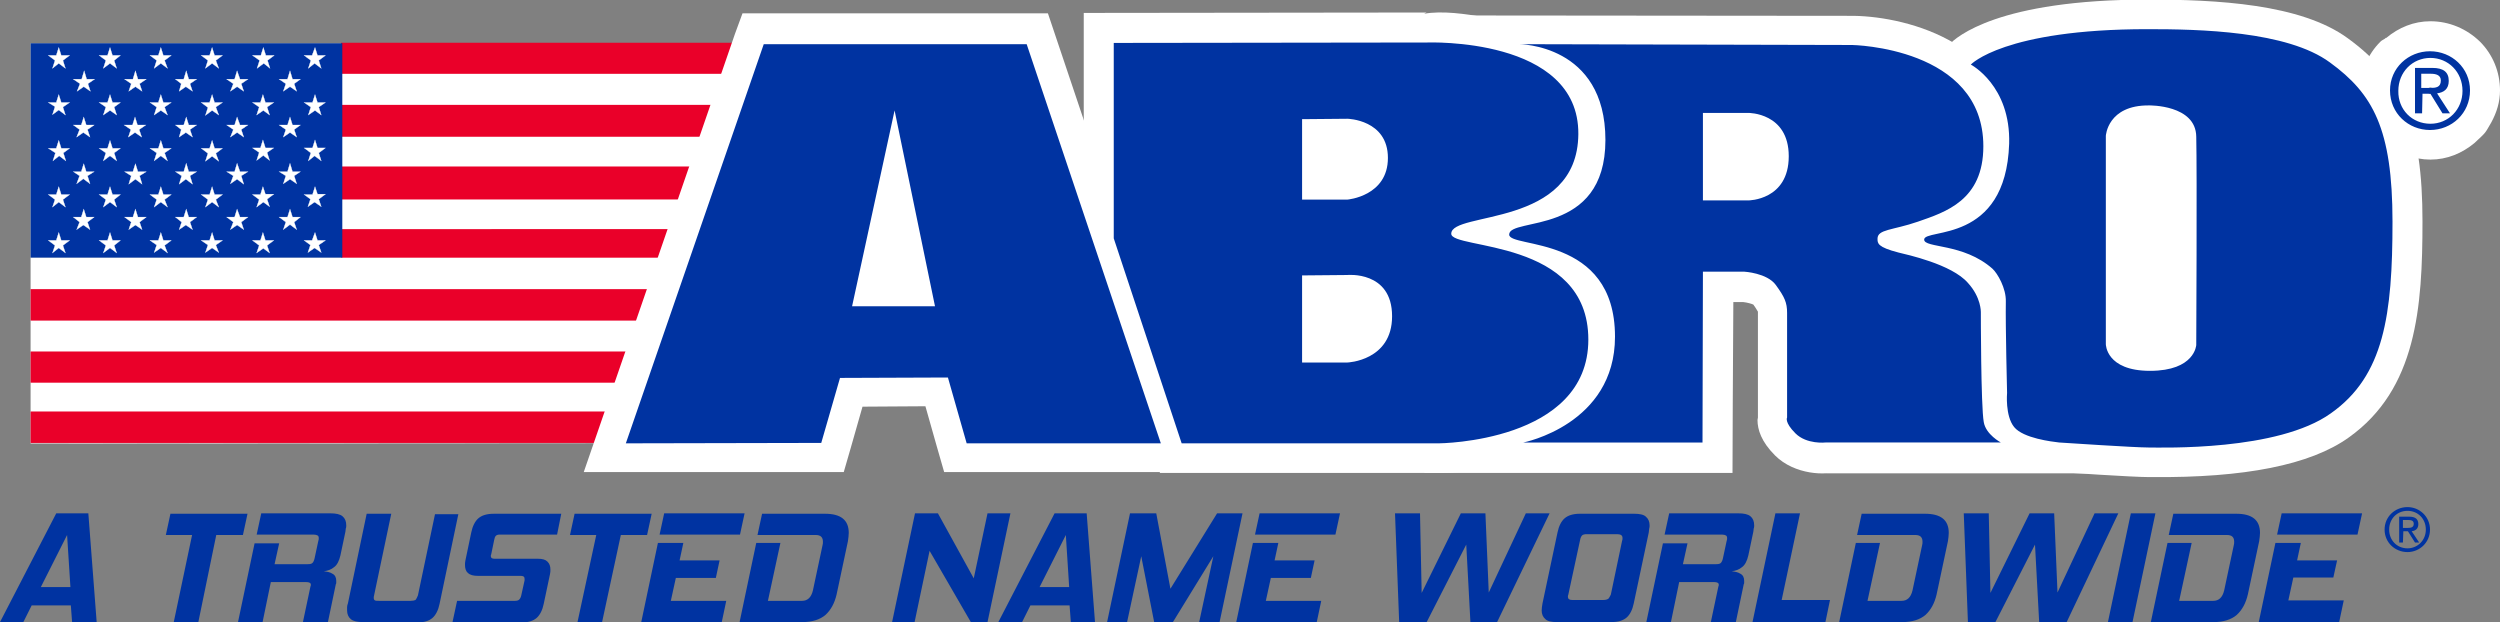
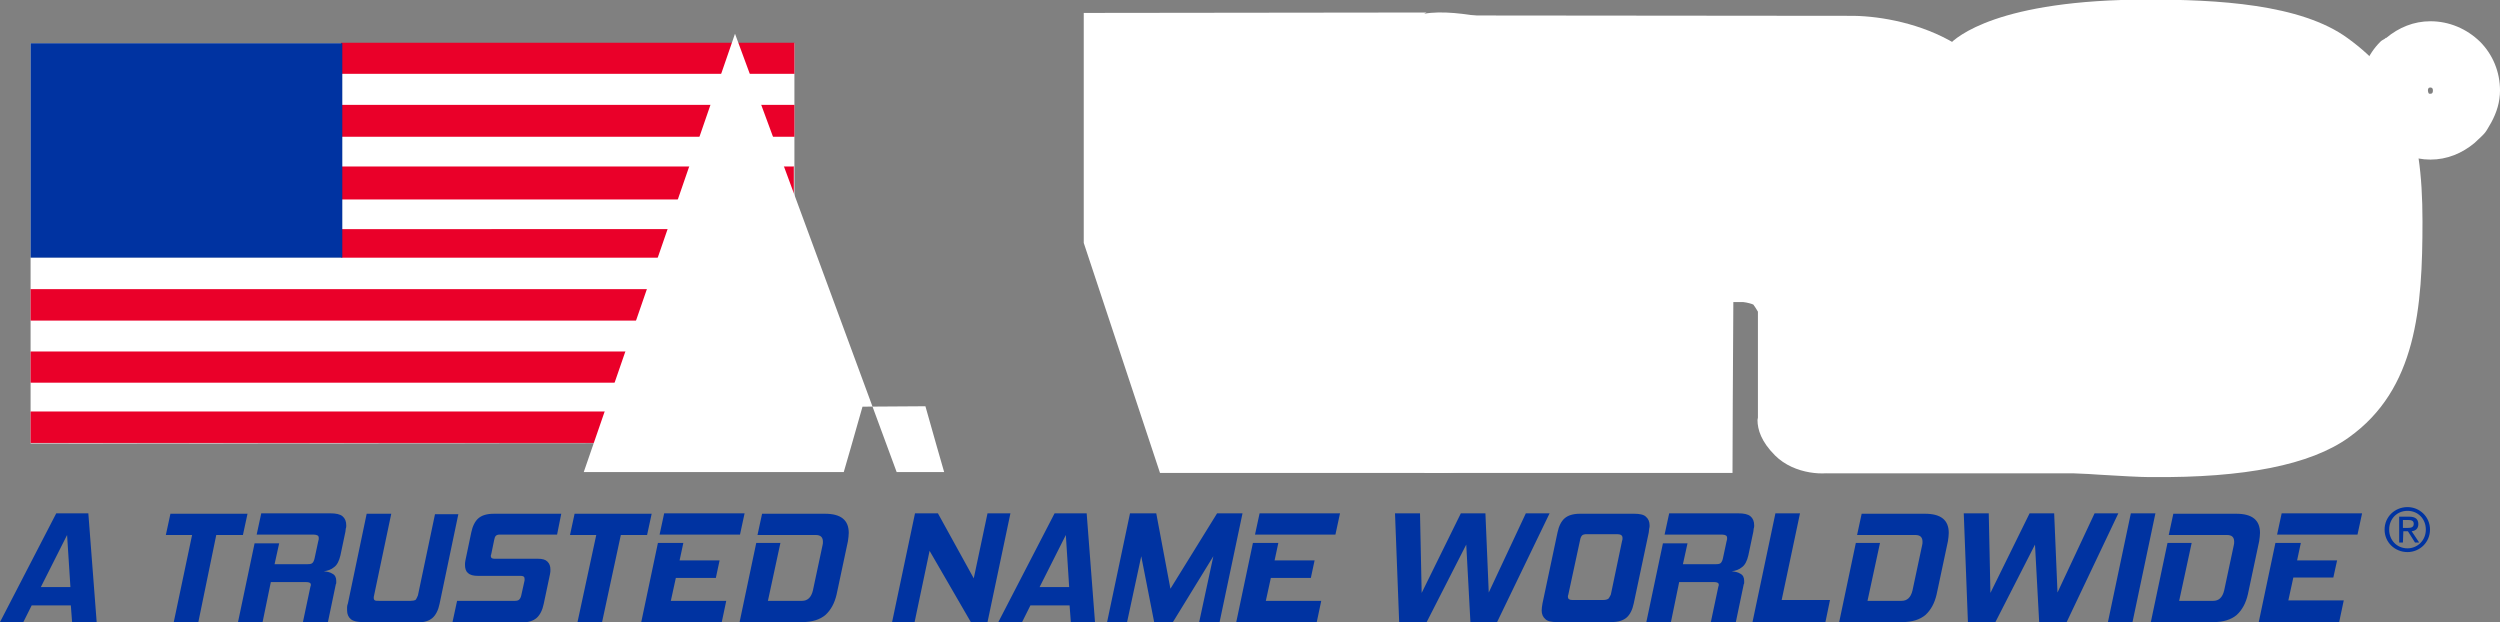
<svg xmlns="http://www.w3.org/2000/svg" version="1.1" id="layer" x="0px" y="0px" width="563.19px" height="140.234px" viewBox="20.65 321.189 563.19 140.234" enable-background="new 20.65 321.189 563.19 140.234" xml:space="preserve">
  <rect x="20.65" y="321.189" width="563.19" height="140.234" fill="#808080" stroke="none" />
  <path fill="#0033A1" d="M557.84,440.492c0-2.91,2.347-5.068,5.162-5.068c2.723,0,5.069,2.158,5.069,5.068s-2.347,5.068-5.069,5.068  C560.187,445.561,557.84,443.402,557.84,440.492z M563.002,444.716c2.253,0,4.131-1.783,4.131-4.224s-1.784-4.224-4.131-4.224  c-2.346,0-4.13,1.783-4.13,4.224S560.656,444.716,563.002,444.716z M561.97,443.402h-0.845v-5.82h2.253  c1.408,0,2.065,0.563,2.065,1.689c0,1.033-0.657,1.502-1.502,1.596l1.689,2.535h-0.938l-1.596-2.535h-1.033L561.97,443.402  L561.97,443.402z M563.002,440.117c0.751,0,1.408-0.095,1.408-0.939c0-0.751-0.657-0.845-1.22-0.845h-1.221v1.784H563.002z   M36.889,461.33l-0.282-3.755h-8.823l-1.877,3.755H20.65l12.672-24.499h7.228l1.877,24.499H36.889z M35.763,441.712l-5.914,11.733  h6.665L35.763,441.712z M65.33,461.33h-5.538l4.13-19.617h-5.913l1.032-4.787h17.365l-1.033,4.787h-6.007L65.33,461.33z   M88.89,461.33l1.689-7.979c0-0.094,0.094-0.188,0.094-0.281s0-0.188,0-0.188c0-0.376-0.375-0.563-1.033-0.563h-7.979l-1.877,9.104  h-5.538l3.755-17.834h5.538l-1.033,4.693h7.509c0.563,0,0.845-0.094,1.033-0.282c0.188-0.188,0.375-0.563,0.469-1.032l0.845-3.942  c0-0.094,0.094-0.188,0.094-0.375c0-0.094,0-0.188,0-0.282c0-0.281-0.094-0.469-0.282-0.563c-0.188-0.094-0.469-0.188-0.845-0.188  H78.471l1.033-4.787h15.582c1.22,0,2.159,0.188,2.722,0.657c0.563,0.47,0.845,1.127,0.845,2.065c0,0.188,0,0.469-0.094,0.657  c0,0.188-0.094,0.469-0.094,0.751l-1.126,5.35c-0.281,1.221-0.751,2.159-1.408,2.629c-0.657,0.563-1.502,0.845-2.347,0.938  c0.751,0.094,1.408,0.188,1.971,0.563c0.563,0.282,0.845,0.846,0.845,1.596c0,0.095,0,0.282,0,0.376s0,0.281-0.094,0.375  l-1.784,8.542H88.89L88.89,461.33z M102.407,461.33c-1.22,0-2.159-0.188-2.722-0.657c-0.563-0.469-0.845-1.126-0.845-1.971  c0-0.188,0-0.47,0-0.751s0.094-0.563,0.188-0.845l4.224-20.181h5.538l-3.849,18.303c-0.094,0.282-0.094,0.563-0.094,0.657  c0,0.282,0.094,0.47,0.282,0.563c0.188,0.094,0.469,0.094,0.845,0.094h7.228c0.469,0,0.845-0.094,1.033-0.188  c0.188-0.188,0.375-0.563,0.563-1.032l3.849-18.304h5.256l-4.224,20.181c-0.281,1.408-0.845,2.534-1.596,3.191  s-1.877,1.032-3.473,1.032L102.407,461.33L102.407,461.33z M122.588,461.33l1.032-4.787h13.047c0.469,0,0.751-0.094,0.938-0.281  c0.188-0.188,0.375-0.47,0.47-0.938l0.75-3.38c0-0.094,0-0.188,0-0.375c0-0.47-0.281-0.657-0.938-0.657h-9.668  c-0.939,0-1.689-0.188-2.159-0.657c-0.469-0.375-0.657-1.032-0.657-1.783c0-0.281,0-0.657,0.094-1.032l1.314-6.289  c0.282-1.408,0.845-2.534,1.596-3.191s1.877-1.033,3.473-1.033h15.206l-0.938,4.693h-12.954c-0.375,0-0.657,0.094-0.845,0.282  c-0.188,0.188-0.282,0.469-0.375,0.938l-0.657,3.191c0,0.094-0.094,0.188-0.094,0.281s0,0.188,0,0.188  c0,0.376,0.282,0.563,0.845,0.563h9.762c1.033,0,1.689,0.188,2.159,0.657c0.47,0.47,0.657,1.032,0.657,1.783  c0,0.282,0,0.657-0.094,1.033l-1.408,6.664c-0.281,1.408-0.845,2.534-1.596,3.191s-1.877,1.032-3.473,1.032L122.588,461.33  L122.588,461.33z M156.285,461.33h-5.538l4.224-19.617h-5.914l1.033-4.787h17.365l-1.032,4.787h-5.914L156.285,461.33z   M165.108,461.33l3.755-17.834h5.726l-0.845,3.942h9.011l-0.845,3.942h-9.011l-1.126,5.162h12.484l-1.032,4.881L165.108,461.33  L165.108,461.33z M169.239,441.618l1.032-4.787h18.116l-1.033,4.787H169.239z M187.261,461.33l3.754-17.834h5.444l-2.816,13.047  h7.697c1.22,0,2.065-0.751,2.44-2.347l2.159-10.138c0.094-0.281,0.094-0.563,0.094-0.845c0-1.032-0.563-1.501-1.596-1.501h-13.141  l1.033-4.787h14.173c3.567,0,5.351,1.407,5.351,4.317c0,0.563-0.094,1.22-0.188,1.877l-2.534,11.921  c-0.469,2.065-1.314,3.567-2.534,4.693c-1.221,1.032-3.004,1.596-5.163,1.596H187.261z M239.356,461.33l-9.293-16.051l-3.379,16.051  h-5.069l5.163-24.499h5.163l8.072,14.644l3.098-14.644h5.163l-5.163,24.499H239.356z M261.883,461.33l-0.281-3.755h-8.824  l-1.877,3.755h-5.351l12.672-24.499h7.228l1.877,24.499H261.883z M260.757,441.712l-5.913,11.733h6.664L260.757,441.712z   M290.794,461.33l3.191-14.83l-9.105,14.83h-4.224l-2.91-14.83l-3.191,14.83h-4.505l5.163-24.499h5.914l3.191,16.99l10.513-16.99  h5.726l-5.163,24.499H290.794z M299.148,461.33l3.754-17.834h5.726l-0.845,3.942h9.012l-0.845,3.942h-9.012l-1.126,5.162h12.483  l-1.032,4.881L299.148,461.33L299.148,461.33z M303.372,441.618l1.033-4.787h18.116l-1.033,4.787H303.372z M351.9,461.33  l-0.939-17.459l-8.917,17.459h-6.195l-0.938-24.499h5.632l0.376,17.929l8.823-17.929h5.538l0.751,17.835l8.354-17.835h5.351  l-11.827,24.499C358.095,461.33,351.9,461.33,351.9,461.33z M371.424,461.33c-1.22,0-2.159-0.188-2.628-0.657  c-0.563-0.469-0.845-1.126-0.845-1.971c0-0.47,0.094-1.032,0.188-1.596l3.379-15.957c0.282-1.408,0.845-2.534,1.596-3.191  s1.878-1.033,3.474-1.033h12.202c1.22,0,2.159,0.188,2.628,0.657c0.563,0.47,0.845,1.127,0.845,1.972c0,0.188,0,0.469-0.094,0.751  c0,0.281-0.094,0.563-0.094,0.845l-3.379,15.957c-0.282,1.408-0.845,2.534-1.596,3.191s-1.878,1.032-3.474,1.032H371.424  L371.424,461.33z M386.066,443.026c0-0.094,0.095-0.188,0.095-0.375c0-0.094,0-0.188,0-0.282c0-0.563-0.376-0.845-1.221-0.845  h-6.853c-0.469,0-0.845,0.094-1.032,0.282c-0.188,0.188-0.375,0.563-0.469,1.126l-2.629,12.202c-0.094,0.188-0.094,0.376-0.094,0.47  c0,0.563,0.376,0.751,1.032,0.751h6.853c0.563,0,0.938-0.094,1.221-0.281c0.188-0.188,0.375-0.563,0.563-0.939L386.066,443.026z   M406.061,461.33l1.689-7.979c0-0.094,0.094-0.188,0.094-0.281s0-0.188,0-0.188c0-0.376-0.376-0.563-1.033-0.563h-7.884  l-1.878,9.104h-5.538l3.755-17.834h5.538l-1.032,4.693h7.509c0.563,0,0.845-0.094,1.032-0.282c0.188-0.188,0.376-0.563,0.47-1.032  l0.845-3.942c0-0.094,0.094-0.188,0.094-0.375c0-0.094,0-0.188,0-0.282c0-0.281-0.094-0.469-0.281-0.563s-0.47-0.188-0.845-0.188  h-12.953l1.032-4.787h15.581c1.221,0,2.159,0.188,2.723,0.657c0.563,0.47,0.845,1.127,0.845,2.065c0,0.188,0,0.469-0.094,0.657  c0,0.188-0.094,0.469-0.094,0.751l-1.127,5.35c-0.281,1.221-0.751,2.159-1.408,2.629c-0.656,0.563-1.501,0.845-2.347,0.938  c0.751,0.094,1.408,0.188,1.972,0.563c0.563,0.282,0.845,0.846,0.845,1.596c0,0.095,0,0.282,0,0.376s0,0.281-0.094,0.375  l-1.783,8.542H406.061L406.061,461.33z M431.873,461.33h-16.427l5.163-24.499h5.538l-4.13,19.524h10.888L431.873,461.33z   M434.971,461.33l3.755-17.834h5.443l-2.815,13.047h7.697c1.22,0,2.064-0.751,2.44-2.347l2.158-10.138  c0.094-0.281,0.094-0.563,0.094-0.845c0-1.032-0.563-1.501-1.596-1.501h-13.141l1.032-4.787h14.268c3.567,0,5.351,1.407,5.351,4.317  c0,0.563-0.094,1.22-0.188,1.877l-2.535,11.921c-0.469,2.065-1.313,3.567-2.534,4.693c-1.22,1.032-3.004,1.596-5.162,1.596  C449.145,461.33,434.971,461.33,434.971,461.33z M480.025,461.33l-0.938-17.459l-8.917,17.459h-6.195l-0.938-24.499h5.632  l0.376,17.929l8.823-17.929h5.538l0.751,17.835l8.354-17.835h5.351l-11.64,24.499H480.025z M495.514,461.33l5.162-24.499h5.538  l-5.162,24.499H495.514z M505.182,461.33l3.755-17.834h5.444l-2.816,13.047h7.697c1.22,0,2.064-0.751,2.44-2.347l2.158-10.138  c0.094-0.281,0.094-0.563,0.094-0.845c0-1.032-0.563-1.501-1.596-1.501h-13.141l1.032-4.787h14.174c3.566,0,5.351,1.407,5.351,4.317  c0,0.563-0.094,1.22-0.188,1.877l-2.534,11.921c-0.469,2.065-1.313,3.567-2.534,4.693c-1.22,1.032-3.004,1.596-5.162,1.596H505.182z   M529.492,461.33l3.755-17.834h5.726l-0.845,3.942h9.011l-0.844,3.849h-9.012l-1.126,5.162h12.483l-1.032,4.881H529.492  L529.492,461.33z M533.623,441.618l1.032-4.787h18.116l-1.033,4.787H533.623z" />
  <g>
    <polygon fill="#FFFFFF" stroke="#FFFFFF" stroke-width="0.069" stroke-linecap="square" stroke-miterlimit="10" points="   199.557,330.952 199.557,420.968 27.596,421.063 27.596,330.952  " />
    <path fill="#EA0029" stroke="#EA0029" stroke-width="0.069" stroke-linecap="square" stroke-miterlimit="10" d="M199.557,337.804   v-6.946H97.526v6.946H199.557z M199.557,351.978v-7.134H97.526v7.134H199.557z M97.62,366.057h101.844v-7.321H97.526L97.62,366.057   z M97.62,379.198h101.844v-6.383H97.338L97.62,379.198z M199.557,393.372v-7.04H27.596v7.04H199.557z M199.557,407.357v-6.945   H27.596v6.945H199.557z M199.557,420.968v-7.039H27.596v7.039H199.557z" />
    <polygon fill="#0033A1" stroke="#002F87" stroke-width="0.069" stroke-linecap="square" stroke-miterlimit="10" points="   27.596,379.198 97.713,379.198 97.713,330.952 27.596,330.952  " />
-     <path fill="#FFFFFF" stroke="#FFFFFF" stroke-width="0.069" stroke-linecap="square" stroke-miterlimit="10" d="M31.539,333.674   h1.784l0.563-1.784l0.563,1.784h1.877l-1.502,1.126l0.563,1.783l-1.502-1.126l-1.408,1.126l0.563-1.783L31.539,333.674z    M42.99,333.674h1.877l0.563-1.784l0.563,1.784h1.784l-1.408,1.126l0.563,1.783l-1.502-1.126l-1.502,1.126l0.563-1.783   L42.99,333.674z M54.442,333.674h1.877l0.563-1.784l0.563,1.784h1.784l-1.502,1.126l0.657,1.783l-1.502-1.126l-1.502,1.126   l0.563-1.783L54.442,333.674z M65.987,333.674h1.877l0.563-1.784l0.563,1.784h1.784l-1.502,1.126l0.657,1.783l-1.502-1.126   l-1.502,1.126l0.563-1.783L65.987,333.674z M77.533,333.674h1.877l0.563-1.784l0.563,1.784h1.877l-1.502,1.126l0.563,1.783   l-1.408-1.126l-1.502,1.126l0.563-1.783L77.533,333.674z M89.172,333.674h1.783l0.657-1.784l0.563,1.784h1.784l-1.502,1.126   l0.563,1.783l-1.501-1.126l-1.408,1.126l0.563-1.783L89.172,333.674z M89.172,344.28h1.877l0.563-1.783l0.563,1.783h1.784   l-1.502,1.033l0.563,1.784l-1.408-1.033l-1.502,1.033l0.563-1.784L89.172,344.28z M77.533,344.28h1.783l0.563-1.783l0.563,1.783   h1.877l-1.502,1.033l0.563,1.784l-1.408-1.033l-1.502,1.033l0.563-1.784L77.533,344.28z M65.987,344.28h1.877l0.563-1.783   l0.563,1.783h1.784l-1.502,1.033l0.657,1.784l-1.502-1.033l-1.502,1.126l0.563-1.784L65.987,344.28z M54.442,344.28h1.877   l0.563-1.783l0.563,1.783h1.784l-1.502,1.033l0.657,1.784l-1.502-1.033l-1.502,1.033l0.563-1.784L54.442,344.28z M42.99,344.28   h1.877l0.563-1.783l0.563,1.783h1.784l-1.408,1.033l0.563,1.784l-1.502-1.033l-1.502,1.033l0.563-1.784L42.99,344.28z    M31.539,344.28h1.784l0.563-1.783l0.563,1.783h1.877l-1.502,1.033l0.563,1.784l-1.502-1.126l-1.408,1.032l0.563-1.783   L31.539,344.28z M31.539,354.605h1.784l0.563-1.783l0.563,1.783h1.877l-1.408,1.033l0.563,1.783l-1.502-1.126l-1.408,1.126   l0.563-1.783L31.539,354.605z M31.539,365.024h1.784l0.563-1.783l0.563,1.783h1.877l-1.502,1.126l0.563,1.69l-1.502-1.126   l-1.408,1.126l0.563-1.69L31.539,365.024z M31.539,375.35h1.784l0.563-1.783l0.563,1.783h1.877l-1.502,1.126l0.563,1.69   l-1.502-1.126l-1.408,1.126l0.563-1.69L31.539,375.35z M42.99,375.35h1.877l0.563-1.783l0.563,1.783h1.784l-1.408,1.126l0.563,1.69   l-1.502-1.126l-1.502,1.126l0.563-1.69L42.99,375.35z M54.442,375.35h1.877l0.563-1.783l0.563,1.783h1.784l-1.502,1.126l0.657,1.69   l-1.502-1.126l-1.502,1.032l0.563-1.689L54.442,375.35z M65.987,375.35h1.877l0.563-1.783l0.563,1.783h1.784l-1.502,1.033   l0.657,1.689l-1.502-1.032l-1.502,1.032l0.563-1.689L65.987,375.35z M77.533,375.35h1.783l0.563-1.783l0.563,1.783h1.877   l-1.502,1.126l0.563,1.69l-1.408-1.033l-1.502,1.033l0.563-1.69L77.533,375.35z M89.172,375.35h1.783l0.657-1.783l0.563,1.783   h1.784l-1.502,1.033l0.563,1.689l-1.501-1.032l-1.502,1.032l0.563-1.689L89.172,375.35z M89.172,365.024h1.877l0.563-1.783   l0.563,1.689h1.784l-1.502,1.126l0.563,1.689l-1.501-1.032l-1.502,1.032l0.563-1.689L89.172,365.024z M77.533,365.024h1.783   l0.563-1.783l0.563,1.689h1.877l-1.502,1.126l0.563,1.689l-1.408-1.032l-1.502,1.126l0.563-1.69L77.533,365.024z M65.987,365.024   h1.877l0.563-1.783l0.563,1.783h1.784l-1.502,1.126l0.657,1.69l-1.502-1.126l-1.502,1.126l0.563-1.69L65.987,365.024z    M54.442,365.024h1.877l0.563-1.783l0.563,1.783h1.784l-1.502,1.126l0.657,1.69l-1.502-1.126l-1.502,1.126l0.563-1.69   L54.442,365.024z M42.99,365.024h1.877l0.563-1.783l0.563,1.783h1.784l-1.408,1.126l0.563,1.69l-1.502-1.126l-1.502,1.126   l0.563-1.69L42.99,365.024z M37.17,370.093h1.784l0.563-1.783l0.563,1.783h1.783l-1.502,1.126l0.563,1.689l-1.502-1.032   l-1.502,1.032l0.657-1.689L37.17,370.093z M48.716,370.093h1.877l0.563-1.783l0.563,1.783h1.877l-1.502,1.126l0.563,1.689   l-1.502-1.032l-1.501,1.032l0.563-1.689L48.716,370.093z M60.167,370.093h1.877l0.563-1.783l0.563,1.783h1.783l-1.502,1.126   l0.563,1.689l-1.502-1.032l-1.502,1.032l0.563-1.689L60.167,370.093z M71.713,370.093h1.783l0.563-1.783l0.657,1.783H76.5   l-1.502,1.126l0.563,1.689l-1.502-1.032l-1.502,1.032l0.657-1.689L71.713,370.093z M83.54,370.093h1.877l0.563-1.783l0.563,1.783   h1.784l-1.408,1.126l0.563,1.689l-1.502-1.126l-1.502,1.126l0.563-1.689L83.54,370.093z M83.54,359.862h1.877l0.563-1.877   l0.563,1.877h1.784l-1.408,0.938l0.563,1.783l-1.502-1.032l-1.502,1.032l0.563-1.783L83.54,359.862z M71.713,359.862h1.783   l0.563-1.877l0.657,1.877H76.5l-1.502,0.938l0.563,1.877l-1.502-1.126l-1.502,1.032l0.657-1.783L71.713,359.862z M60.167,359.862   h1.877l0.563-1.877l0.563,1.877h1.783l-1.502,0.938l0.563,1.877l-1.502-1.126l-1.502,1.126l0.563-1.877L60.167,359.862z    M48.716,359.862h1.877l0.563-1.784l0.563,1.784h1.877l-1.502,0.938l0.563,1.877l-1.502-1.126l-1.501,1.126l0.563-1.877   L48.716,359.862z M37.17,359.862h1.784l0.563-1.784l0.563,1.784h1.783l-1.502,0.938l0.563,1.783l-1.502-1.126l-1.502,1.126   l0.657-1.783L37.17,359.862z M42.99,354.605h1.877l0.563-1.783l0.563,1.783h1.784l-1.408,1.033l0.563,1.783l-1.502-1.126   l-1.502,1.126l0.563-1.783L42.99,354.605z M54.442,354.605h1.877l0.563-1.783l0.563,1.783h1.784l-1.502,1.033l0.657,1.783   l-1.502-1.126l-1.502,1.126l0.563-1.783L54.442,354.605z M65.987,354.605h1.877l0.563-1.783l0.563,1.783h1.784l-1.502,1.126   l0.657,1.784l-1.502-1.126l-1.502,1.126l0.563-1.784L65.987,354.605z M77.533,354.512h1.783l0.563-1.783l0.563,1.783h1.877   l-1.502,1.033l0.563,1.783l-1.408-1.126l-1.502,1.126l0.563-1.783L77.533,354.512z M89.172,354.512h1.877l0.563-1.783l0.563,1.783   h1.784l-1.502,1.126l0.563,1.783l-1.501-1.126l-1.408,1.126l0.563-1.783L89.172,354.512z M83.54,349.349h1.877l0.563-1.783   l0.563,1.783h1.784l-1.408,1.033l0.563,1.689l-1.502-1.033l-1.502,1.033l0.563-1.689L83.54,349.349z M71.713,349.349h1.783   l0.563-1.783l0.657,1.783H76.5l-1.502,1.033l0.563,1.689l-1.502-1.033l-1.502,1.033l0.657-1.689L71.713,349.349z M60.167,349.349   h1.877l0.563-1.783l0.563,1.783h1.783l-1.502,1.033l0.563,1.689l-1.502-1.033l-1.502,1.033l0.469-1.689L60.167,349.349z    M48.622,349.349H50.5l0.563-1.783l0.563,1.783h1.877l-1.501,1.033l0.563,1.689l-1.502-1.033l-1.502,1.033l0.563-1.689   L48.622,349.349z M37.17,349.349h1.784l0.563-1.783l0.563,1.783h1.783l-1.502,1.033l0.563,1.689l-1.502-1.033l-1.502,1.033   l0.657-1.689L37.17,349.349z M37.17,339.024h1.877l0.563-1.877l0.563,1.877h1.783l-1.501,1.033l0.563,1.689l-1.502-1.033   l-1.502,1.033l0.657-1.689L37.17,339.024z M48.716,339.024h1.877l0.563-1.877l0.563,1.877h1.877l-1.502,1.033l0.563,1.689   l-1.502-1.033l-1.501,1.033l0.563-1.689L48.716,339.024z M60.167,339.024h1.877l0.563-1.877l0.563,1.877h1.783l-1.502,1.033   l0.563,1.689l-1.502-1.033l-1.502,1.033l0.469-1.689L60.167,339.024z M71.713,339.024h1.783l0.563-1.877l0.657,1.877H76.5   l-1.502,1.033l0.563,1.689l-1.502-1.033l-1.502,1.033l0.657-1.689L71.713,339.024z M83.54,339.024h1.877l0.563-1.877l0.563,1.877   h1.784l-1.408,1.033l0.563,1.689l-1.502-1.033l-1.502,1.033l0.563-1.689L83.54,339.024z" />
  </g>
  <g>
-     <path fill="#FFFFFF" d="M186.228,328.793l-34.073,98.746h58.572c0,0,3.003-10.325,4.224-14.737c4.693,0,9.48-0.094,14.173-0.094   c1.22,4.412,4.224,14.831,4.224,14.831h58.103l-34.73-103.346h-68.803L186.228,328.793z" />
+     <path fill="#FFFFFF" d="M186.228,328.793l-34.073,98.746h58.572c0,0,3.003-10.325,4.224-14.737c4.693,0,9.48-0.094,14.173-0.094   c1.22,4.412,4.224,14.831,4.224,14.831h58.103h-68.803L186.228,328.793z" />
    <path fill="#FFFFFF" d="M459.751,331.233l-5.632,6.101l7.321,4.224c0.563,0.281,5.163,3.191,5.163,11.076c0,0.188,0,0.47,0,0.657   c-0.376,11.639-5.914,12.859-10.889,13.892c-2.253,0.469-8.26,1.783-8.26,7.885c0,6.289,6.194,7.509,8.917,8.072   c2.722,0.563,6.007,1.22,8.541,3.379c0.376,0.563,0.939,1.69,0.939,2.347c0,0,0.281,19.993,0.281,20.744   c0,0.47-0.094,0.845-0.094,1.502c0,2.816,0.563,7.321,3.285,10.606c2.628,3.004,7.509,4.976,14.549,5.727   c1.596,0.188,17.271,1.22,20.838,1.22h0.751c20.744,0.188,35.669-2.722,44.305-8.917c15.3-10.889,16.614-29.286,16.614-48.716   c0-21.401-4.412-32.196-16.802-41.207c-10.607-7.791-29.662-8.729-45.056-8.729C470.733,321.096,461.347,329.543,459.751,331.233z    M508.937,400.506l-0.188-1.972" />
    <path fill="#FFFFFF" d="M362.694,337.804c3.004,0.094,12.859,1.22,12.859,14.925l0,0c0,9.199-4.411,10.888-11.732,12.484   c-3.474,0.751-9.95,2.159-9.95,8.823c0,6.195,6.195,7.603,9.574,8.354c8.072,1.783,14.361,3.942,14.361,14.737   c0,13.704-13.798,16.989-15.3,17.364l-21.12,13.235h69.555c0,0,0.094-29.38,0.188-38.485c0.938,0,2.065,0,2.253,0   c0.845,0.094,1.877,0.375,2.253,0.563c0.751,1.032,0.938,1.501,1.032,1.596l0,0v0.563c0,0,0,22.246,0,23.278   c0,0.188-0.094,0.376-0.094,0.563c0,2.159,0.845,4.881,3.942,7.979c4.411,4.412,11.639,4.6,14.268,3.473l-2.723,0.563h64.11   l-21.308-12.484c-0.188-0.094-0.376-0.281-0.563-0.469c-0.281-2.91-0.469-13.893-0.469-23.091l0,0   c0-1.408-0.376-6.289-4.506-11.076c-1.972-2.347-4.975-4.036-8.166-5.444c6.194-2.91,13.234-8.542,13.234-21.025   c0-22.903-23.653-29.286-36.138-29.474c-0.094,0-99.121-0.094-99.121-0.094L362.694,337.804z" />
    <path fill="#FFFFFF" d="M341.48,324.287c0.095-0.094,0.563-0.281,0.563-0.281l-77.25,0.094v51.813l17.177,51.813h62.701   c13.986,0,40.456-6.383,40.456-30.037l0,0c0-13.892-8.636-20.744-17.177-24.311c7.509-3.379,14.736-9.48,14.924-21.871   c0-0.094,0-0.188,0-0.282c0-10.325-5.819-18.491-16.52-22.997C363.258,326.916,349.271,322.879,341.48,324.287z" />
    <path fill="#FFFFFF" d="M568.165,325.977c-3.755,0-7.134,1.408-9.95,3.755h-0.188v0.094c-0.375,0.282-0.751,0.375-1.126,0.751   c-2.91,2.91-4.506,6.758-4.506,10.982l0,0c0,4.224,1.596,8.072,4.506,10.982c0.281,0.282,0.751,0.469,1.126,0.751v0.094h0.188   c2.816,2.347,6.195,3.755,9.95,3.755l0,0c3.755,0,7.134-1.408,9.949-3.755c2.816-2.628,2.253-2.065,3.755-4.599   c1.221-2.253,1.972-4.6,1.972-7.228l0,0c0-4.13-1.596-8.073-4.506-10.982C576.331,327.667,572.389,325.977,568.165,325.977   L568.165,325.977z M567.79,342.215c-0.095-0.094-0.188-0.375-0.188-0.657l0,0c0-0.282,0.094-0.47,0.188-0.563   c0,0,0.094-0.094,0.375-0.094c0.094,0,0.563,0,0.563,0.657c0,0.75-0.376,0.75-0.563,0.75   C567.978,342.31,567.79,342.31,567.79,342.215z" />
-     <path fill="#0033A1" d="M566.288,346.721h-1.596V336.49h3.942c2.44,0,3.66,0.938,3.66,2.91c0,1.877-1.126,2.628-2.628,2.816   l2.909,4.506h-1.689l-2.722-4.412h-1.783L566.288,346.721z M568.071,340.995c1.314,0,2.44-0.094,2.44-1.689   c0-1.22-1.127-1.502-2.253-1.502H566.1v3.191H568.071z M568.165,349.067c4.036,0,7.228-3.191,7.228-7.415   c0-4.224-3.191-7.416-7.228-7.416s-7.228,3.191-7.228,7.416C560.844,345.876,564.035,349.067,568.165,349.067z M559.061,341.559   c0-5.069,4.13-8.823,9.011-8.823s9.011,3.754,9.011,8.823c0,5.163-4.13,8.917-9.011,8.917S559.061,346.721,559.061,341.559z    M205.658,420.968l4.224-14.643l24.311-0.094l4.224,14.831h43.741l-30.225-89.923h-59.229l-31.069,89.923L205.658,420.968z    M222.179,346.064l9.104,44.117h-18.679L222.179,346.064z M504.431,327.76c11.546,0,31.444,0.375,41.113,7.509   c9.668,7.04,14.079,14.924,14.079,35.856c0,20.932-1.877,34.729-13.892,43.178c-11.921,8.542-38.016,7.697-41.113,7.697   s-18.585-1.033-20.087-1.127c-1.596-0.188-8.072-0.938-10.138-3.473c-2.064-2.534-1.596-7.697-1.596-7.697   s-0.375-15.112-0.281-20.556c0.094-3.004-1.877-6.383-3.004-7.416c-6.57-5.819-15.394-4.599-15.394-6.57   c0-2.628,18.397,1.126,19.148-21.589c0.375-13.141-8.636-17.834-8.636-17.834S472.047,327.76,504.431,327.76z M495.044,351.79   v46.933c0,0,0,6.007,9.95,6.007c10.137,0,10.419-5.819,10.419-5.819s0.188-39.048,0-46.933c-0.094-7.228-10.607-7.04-10.607-7.04   C495.42,344.844,495.044,351.79,495.044,351.79z M414.508,346.627c0,0,9.105-0.094,9.105,9.762c0,9.95-9.105,9.95-9.105,9.95   h-10.231v-19.712H414.508z M362.788,331.139c0,0,19.524-0.094,19.524,21.589c0,21.87-21.683,17.271-21.683,21.307   c0,3.191,23.841-0.188,23.841,22.997c0,19.806-20.649,23.842-20.649,23.842h40.361l0.094-38.484h9.293c0,0,5.162,0.282,7.134,3.004   c1.971,2.722,2.534,3.942,2.534,6.289c0,2.347,0,23.56,0,23.56s-0.657,1.033,1.877,3.567c2.535,2.534,6.759,2.064,6.759,2.064   h39.518c0,0-3.38-1.783-3.849-4.599c-0.657-3.567-0.657-24.781-0.657-24.781s0.094-3.285-2.91-6.57   c-3.66-4.224-13.798-6.383-15.675-6.853c-4.693-1.22-4.693-2.065-4.693-3.097c0-2.159,3.379-1.877,9.104-3.849   c6.195-2.159,14.737-4.787,14.737-16.99c0-22.34-29.567-22.809-29.567-22.809L362.788,331.139z M342.138,330.764   c0,0,34.261-1.314,34.073,20.65c-0.188,21.214-28.629,17.271-28.629,22.434c0,3.661,30.882,0.938,30.882,23.841   c0,23.185-33.697,23.373-33.697,23.373h-57.915l-15.3-46.182v-44.022L342.138,330.764z M313.979,348.035v18.116h10.231   c0,0,9.104-0.751,9.104-9.386c0-8.636-9.104-8.823-9.104-8.823L313.979,348.035z M313.979,383.234v19.618h10.231   c0,0,10.043-0.376,10.043-10.419c0-10.325-10.137-9.292-10.137-9.292L313.979,383.234z" />
  </g>
</svg>